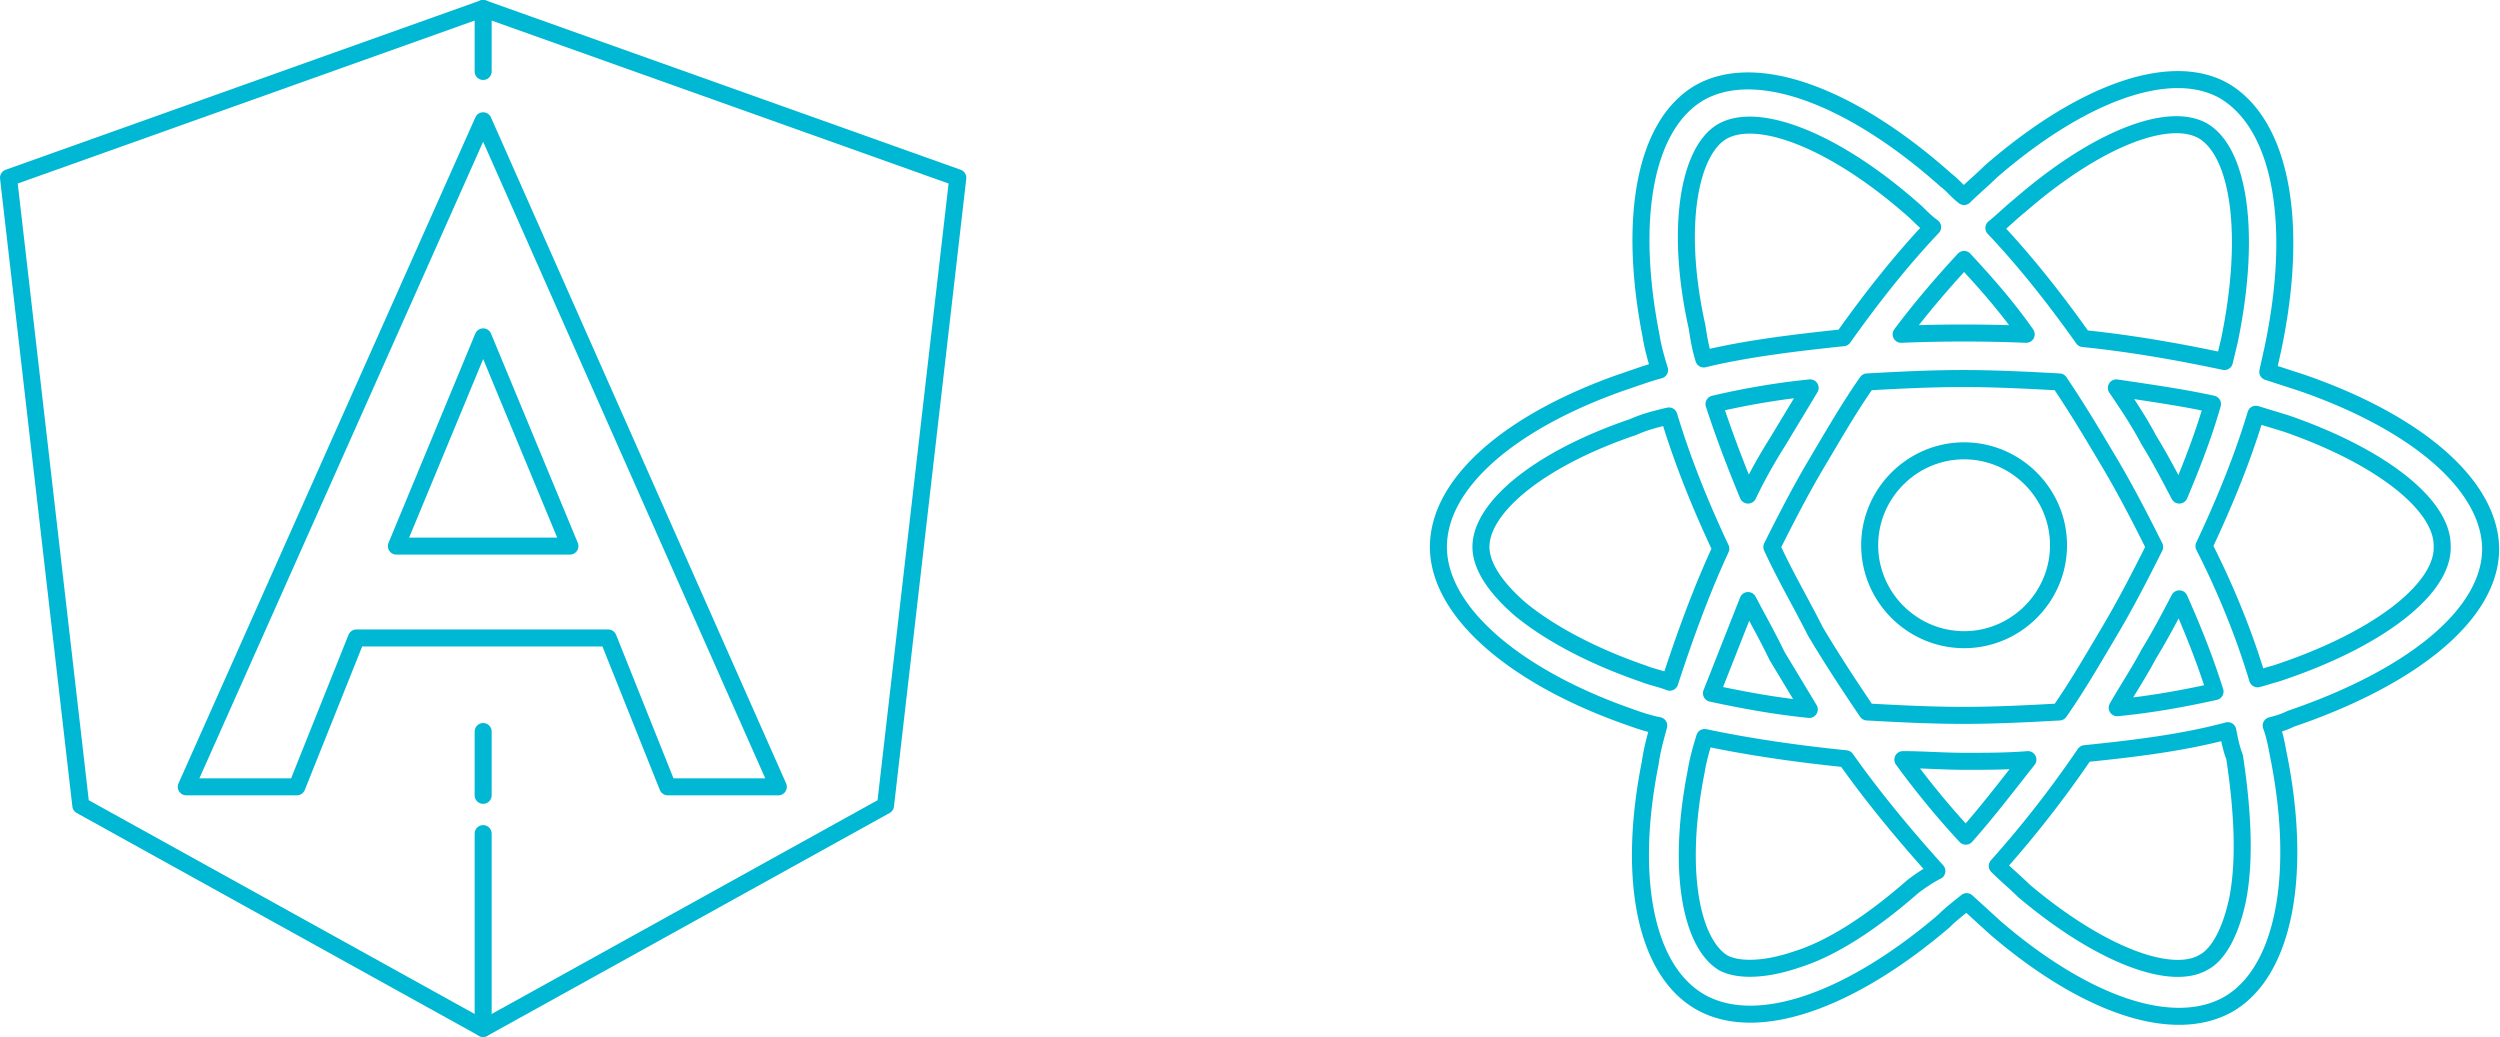
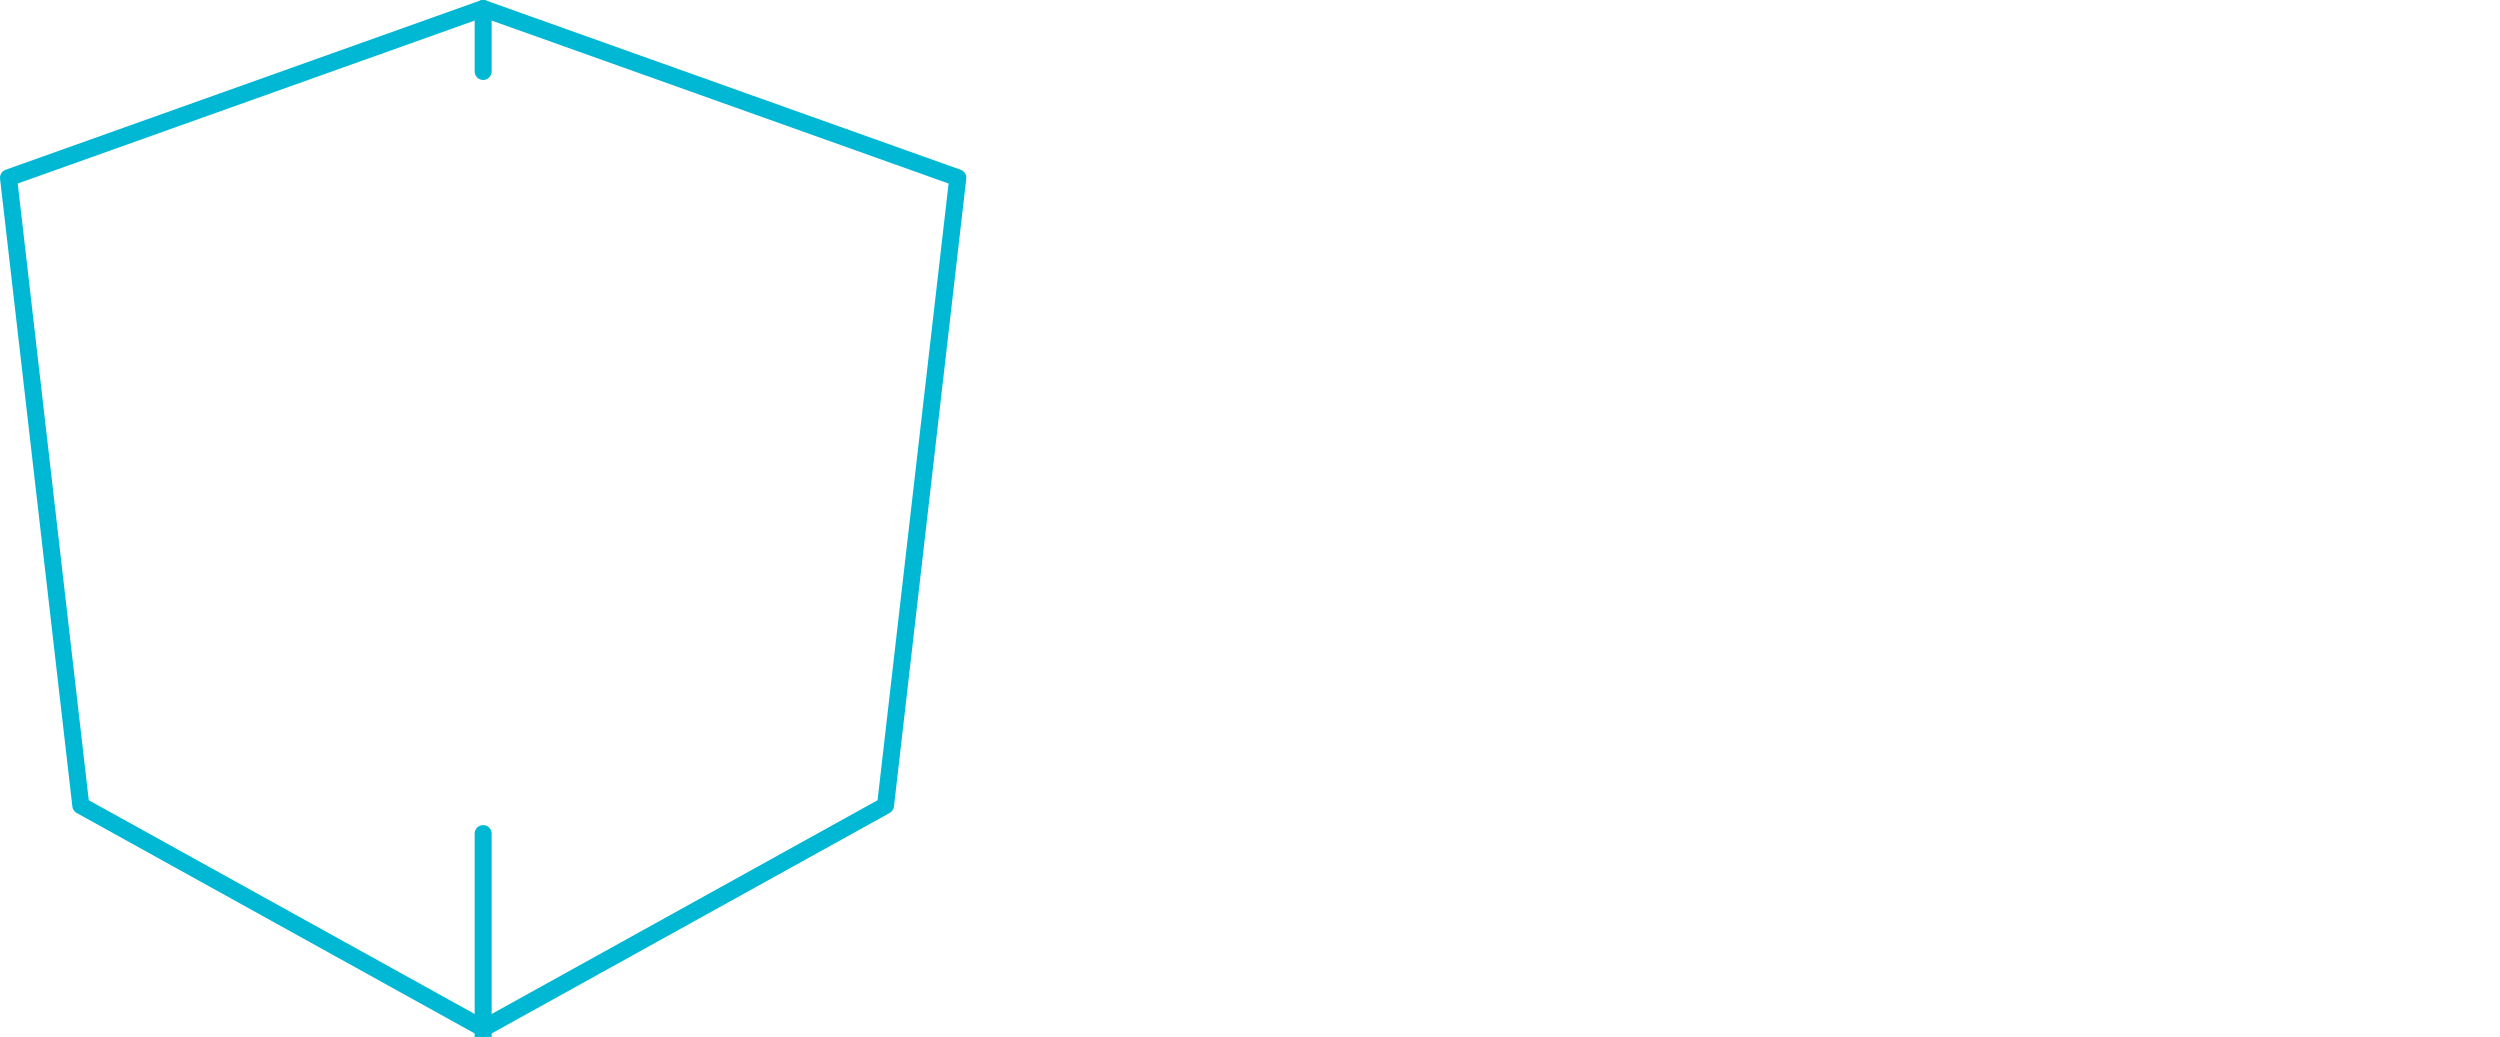
<svg xmlns="http://www.w3.org/2000/svg" viewBox="0 0 293.9 121.9" fill="none" stroke="#00b8d4" stroke-width="2" stroke-linejoin="round" stroke-miterlimit="10">
  <path d="M56.8 1h0L1 20.9l8.5 73.8 47.3 26.2 47.3-26.2 8.5-73.8z" />
-   <path d="M56.8 14.2L21.9 92.5h13l7-17.5h29.6l7 17.5h13L56.8 14.2zm10.2 50H46.6l10.2-24.6L67 64.2z" />
-   <path d="M56.8 1v7.4m0 89.6v22.9m0-34.9v7.5" stroke-linecap="round" />
-   <path d="M270.6 45l-4-1.3.6-2.7c3.1-14.7 1-26.3-5.7-30.3-6.3-3.6-16.8.2-27.5 9.5-1 1-2.1 1.9-3.1 2.9-.8-.6-1.3-1.3-2.1-1.9-11.1-9.9-22.3-14.1-29-10.3-6.5 3.8-8.4 14.9-5.7 28.6.2 1.3.6 2.7 1 4-1.5.4-3.1 1-4.6 1.5-13 4.6-21.4 11.8-21.4 19.3 0 7.6 9 15.3 22.5 20 1.1.4 2.3.8 3.4 1-.4 1.5-.8 2.9-1 4.4-2.7 13.5-.6 24.4 5.9 28.1 6.7 3.8 17.7-.2 28.6-9.5.8-.8 1.7-1.5 2.7-2.3l3.4 3.1c10.5 9 20.8 12.6 27.3 9 6.7-3.8 8.8-15.5 5.9-29.6-.2-1.1-.4-2.1-.8-3.2.8-.2 1.5-.4 2.3-.8 14.1-4.8 23.5-12.2 23.5-20-.1-7.6-8.9-14.9-22.2-19.5zm-33.2-20.8c9.2-8 17.6-11.1 21.6-8.8 4.2 2.5 5.7 12 3.1 24.6l-.6 2.5c-5.2-1.1-10.7-2.1-16.6-2.7-3.4-4.8-6.9-9.2-10.5-13 1-.8 2-1.8 3-2.6zm-31.9 46.4c1.1 2.1 2.3 4.2 3.4 6.5l3.8 6.3c-4-.4-7.8-1.1-11.5-1.9l4.3-10.9zm0-12.4c-1.5-3.6-2.9-7.3-4-10.7 3.4-.8 7.3-1.5 11.3-1.9l-3.8 6.3c-1.2 1.9-2.4 4-3.5 6.3zm2.8 6.1c1.7-3.4 3.4-6.7 5.3-9.9h0c1.9-3.2 3.8-6.5 5.9-9.5 3.6-.2 7.4-.4 11.3-.4 3.8 0 7.6.2 11.3.4 2.1 3.1 4 6.3 5.9 9.5s3.6 6.5 5.3 9.9c-1.7 3.4-3.4 6.7-5.3 9.9h0c-1.9 3.2-3.8 6.5-5.9 9.5-3.6.2-7.4.4-11.3.4-3.8 0-7.6-.2-11.3-.4-2.1-3.1-4.2-6.3-6.1-9.5-1.6-3.2-3.5-6.4-5.1-9.9zm44.3 12.6c1.3-2.1 2.5-4.4 3.6-6.5 1.7 3.8 3.1 7.4 4.2 10.9-3.6.8-7.4 1.5-11.5 1.9 1.2-2.1 2.6-4.2 3.7-6.3zm3.6-18.7c-1.1-2.1-2.3-4.4-3.6-6.5-1.1-2.1-2.5-4.2-3.8-6.1 4 .6 7.6 1.1 11.3 1.9-1 3.5-2.3 6.9-3.9 10.7zm-25.3-27.7c2.5 2.7 5 5.5 7.3 8.8a180.13 180.13 0 0 0-14.7 0c2.4-3.2 4.9-6.1 7.4-8.8zm-28.5-15c4.2-2.5 13.4 1 22.9 9.5.6.6 1.1 1.1 1.9 1.7-3.6 3.8-7.1 8.2-10.5 13-5.7.6-11.5 1.3-16.4 2.5-.4-1.3-.6-2.5-.8-3.8h0c-2.6-11.7-.9-20.6 2.9-22.9zm-6.1 64.7c-1-.4-2.1-.6-3.1-1-6.1-2.1-11.1-4.8-14.5-7.6-3.1-2.7-4.6-5.2-4.6-7.3 0-4.6 6.7-10.3 17.9-14.1 1.3-.6 2.9-1 4.2-1.3 1.5 5 3.6 10.3 6.1 15.6-2.4 5.2-4.3 10.5-6 15.7zm28.6 24c-4.8 4.2-9.5 7.3-13.7 8.6h0c-3.8 1.3-6.9 1.3-8.6.4-3.8-2.3-5.5-10.9-3.2-22.5.2-1.3.6-2.7 1-4 5.2 1.1 10.7 1.9 16.6 2.5 3.4 4.8 7.1 9.2 10.7 13.2-1 .5-2 1.2-2.8 1.8zm6.2-5.9a98.76 98.76 0 0 1-7.4-9c2.3 0 4.8.2 7.3.2s5 0 7.4-.2c-2.6 3.3-4.9 6.3-7.3 9zm32 7.2c-.8 4-2.3 6.7-4 7.6-3.8 2.3-12.2-.8-21.2-8.4-1-1-2.1-1.9-3.1-2.9 3.4-3.8 6.9-8.2 10.3-13.2 5.9-.6 11.6-1.3 16.8-2.7.2 1 .4 2.1.8 3.1 1 6.6 1.2 12.2.4 16.5zm4.4-26.3h0c-.8.2-1.3.4-2.1.6-1.5-5-3.6-10.3-6.3-15.6 2.5-5.3 4.6-10.5 6.1-15.5l3.6 1.1c11.5 4 18.3 9.7 18.3 14.3.3 5-7.4 11.1-19.6 15.1zm-36.6-4c6.1 0 11.1-5 11.1-11.1S237 53 230.9 53s-11.1 5-11.1 11.1 5 11.1 11.1 11.1z" />
+   <path d="M56.8 1v7.4m0 89.6v22.9v7.5" stroke-linecap="round" />
</svg>